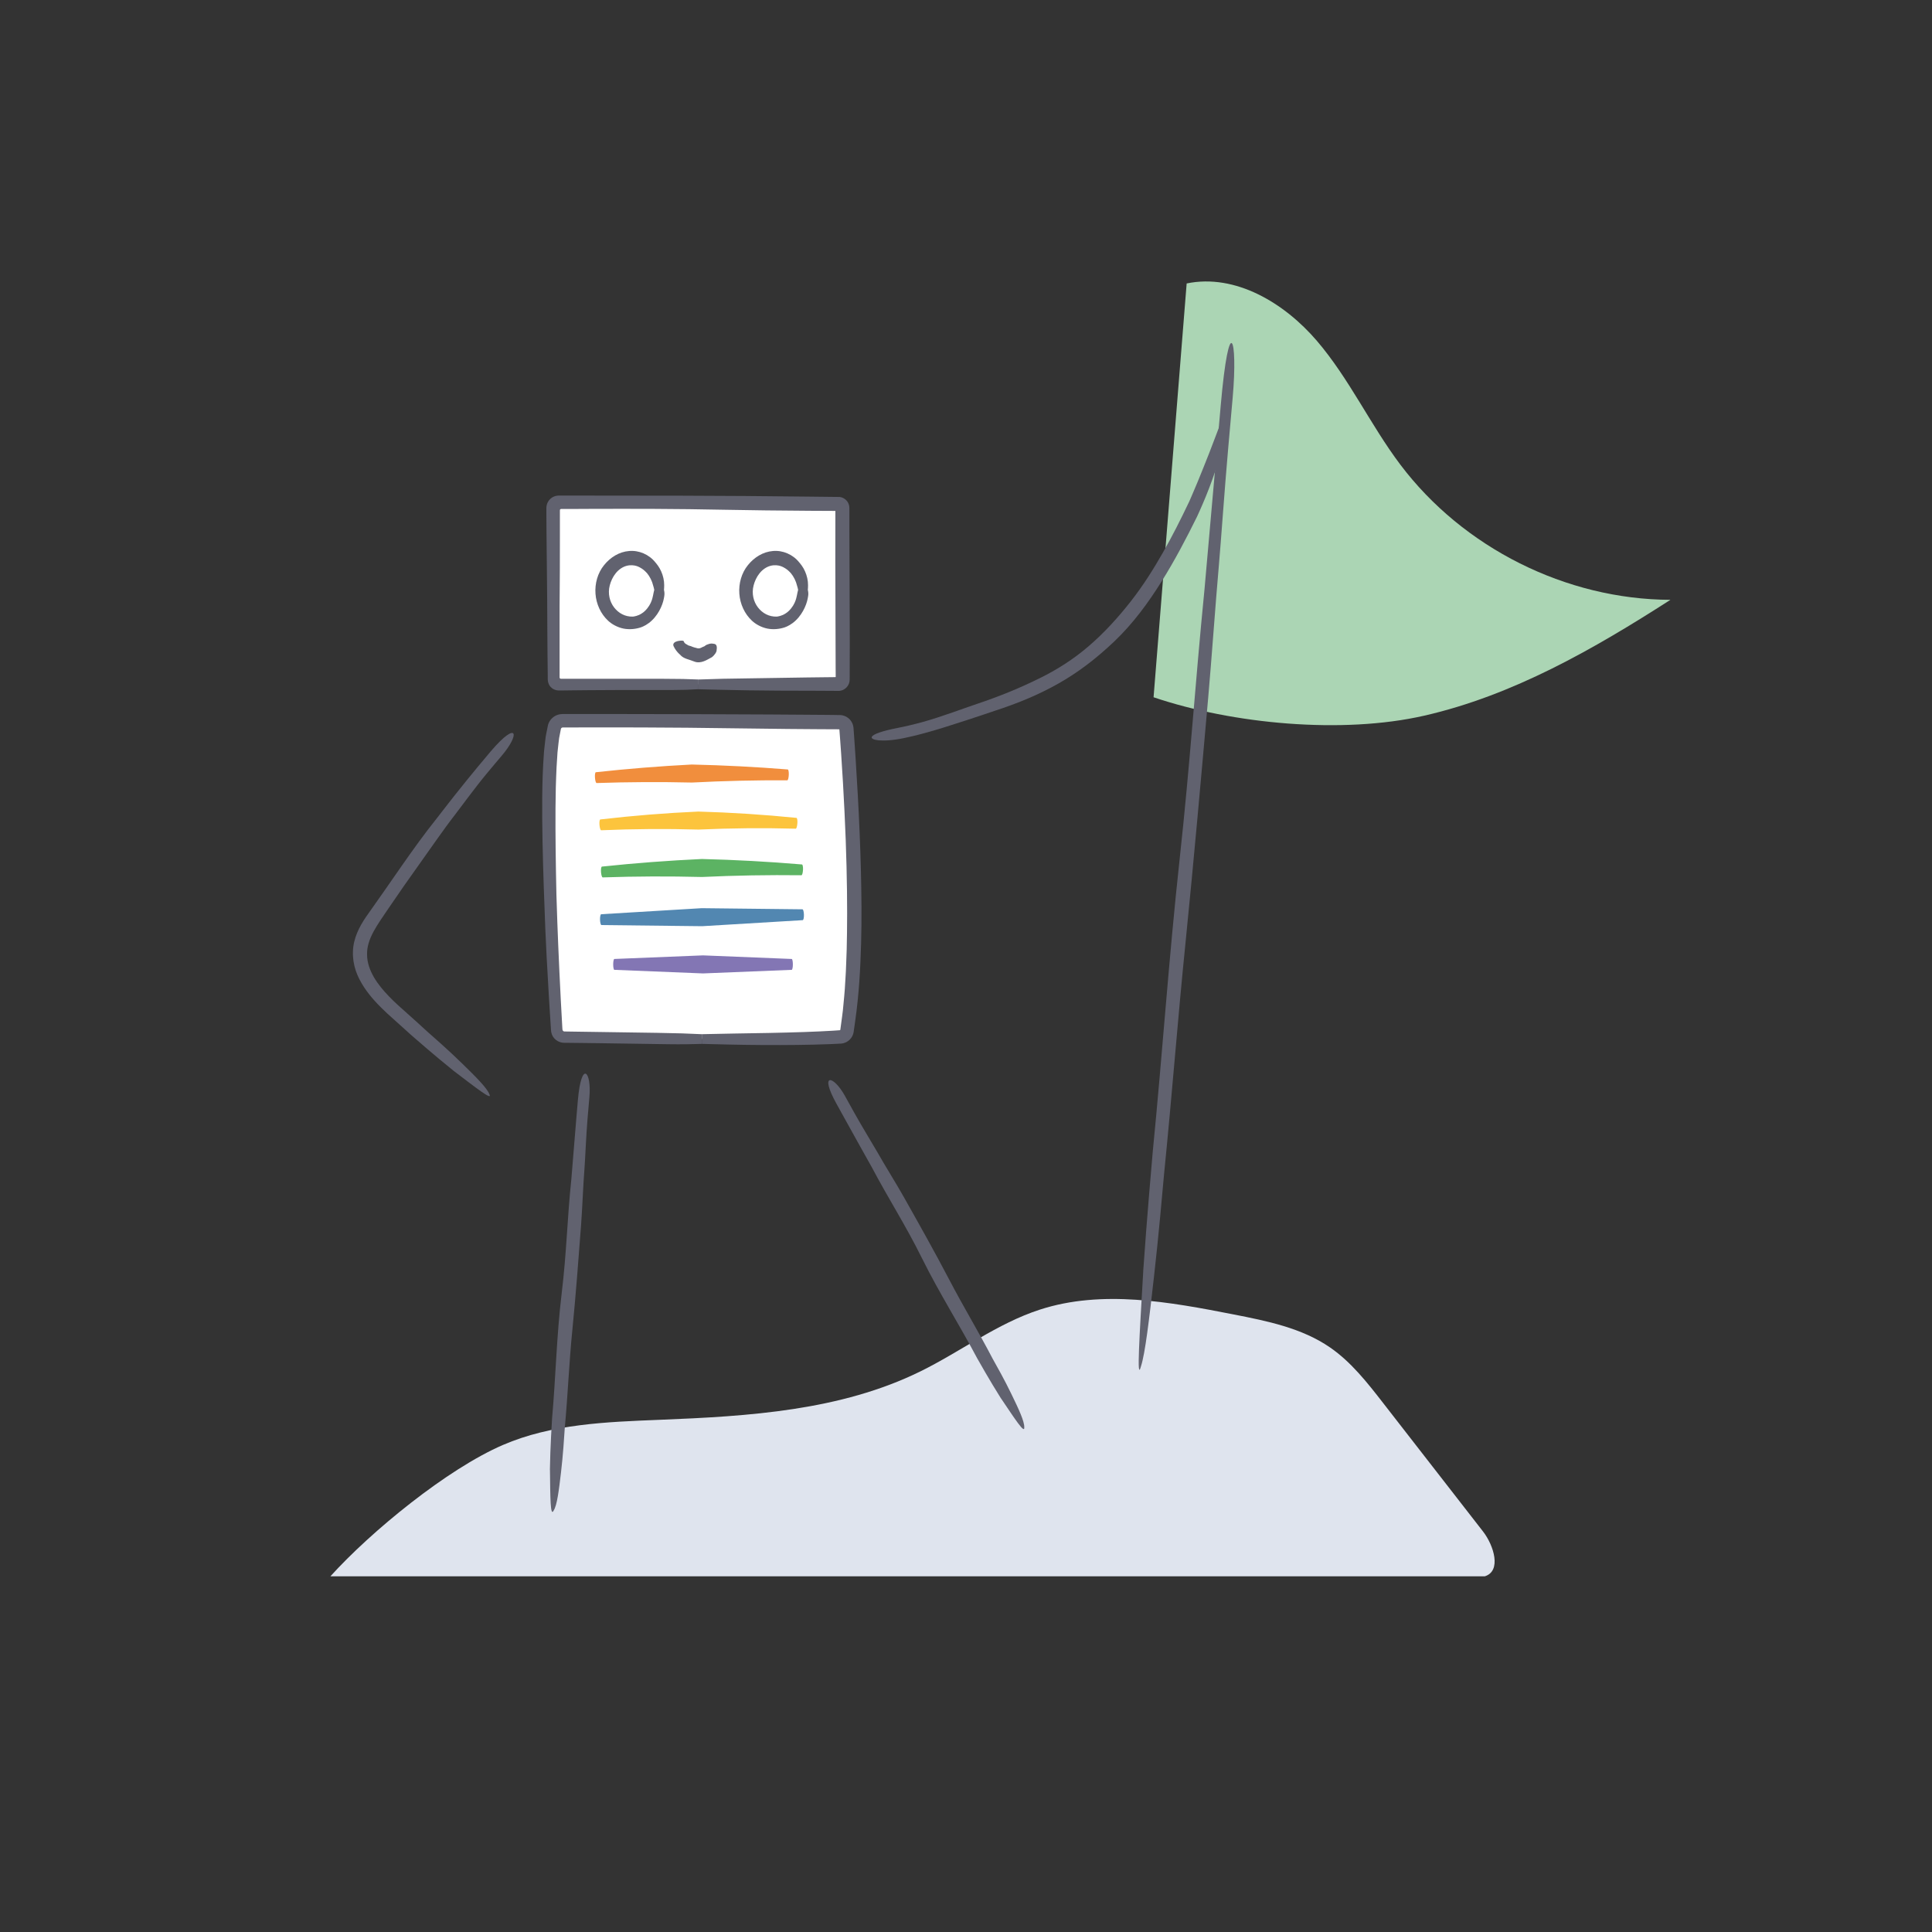
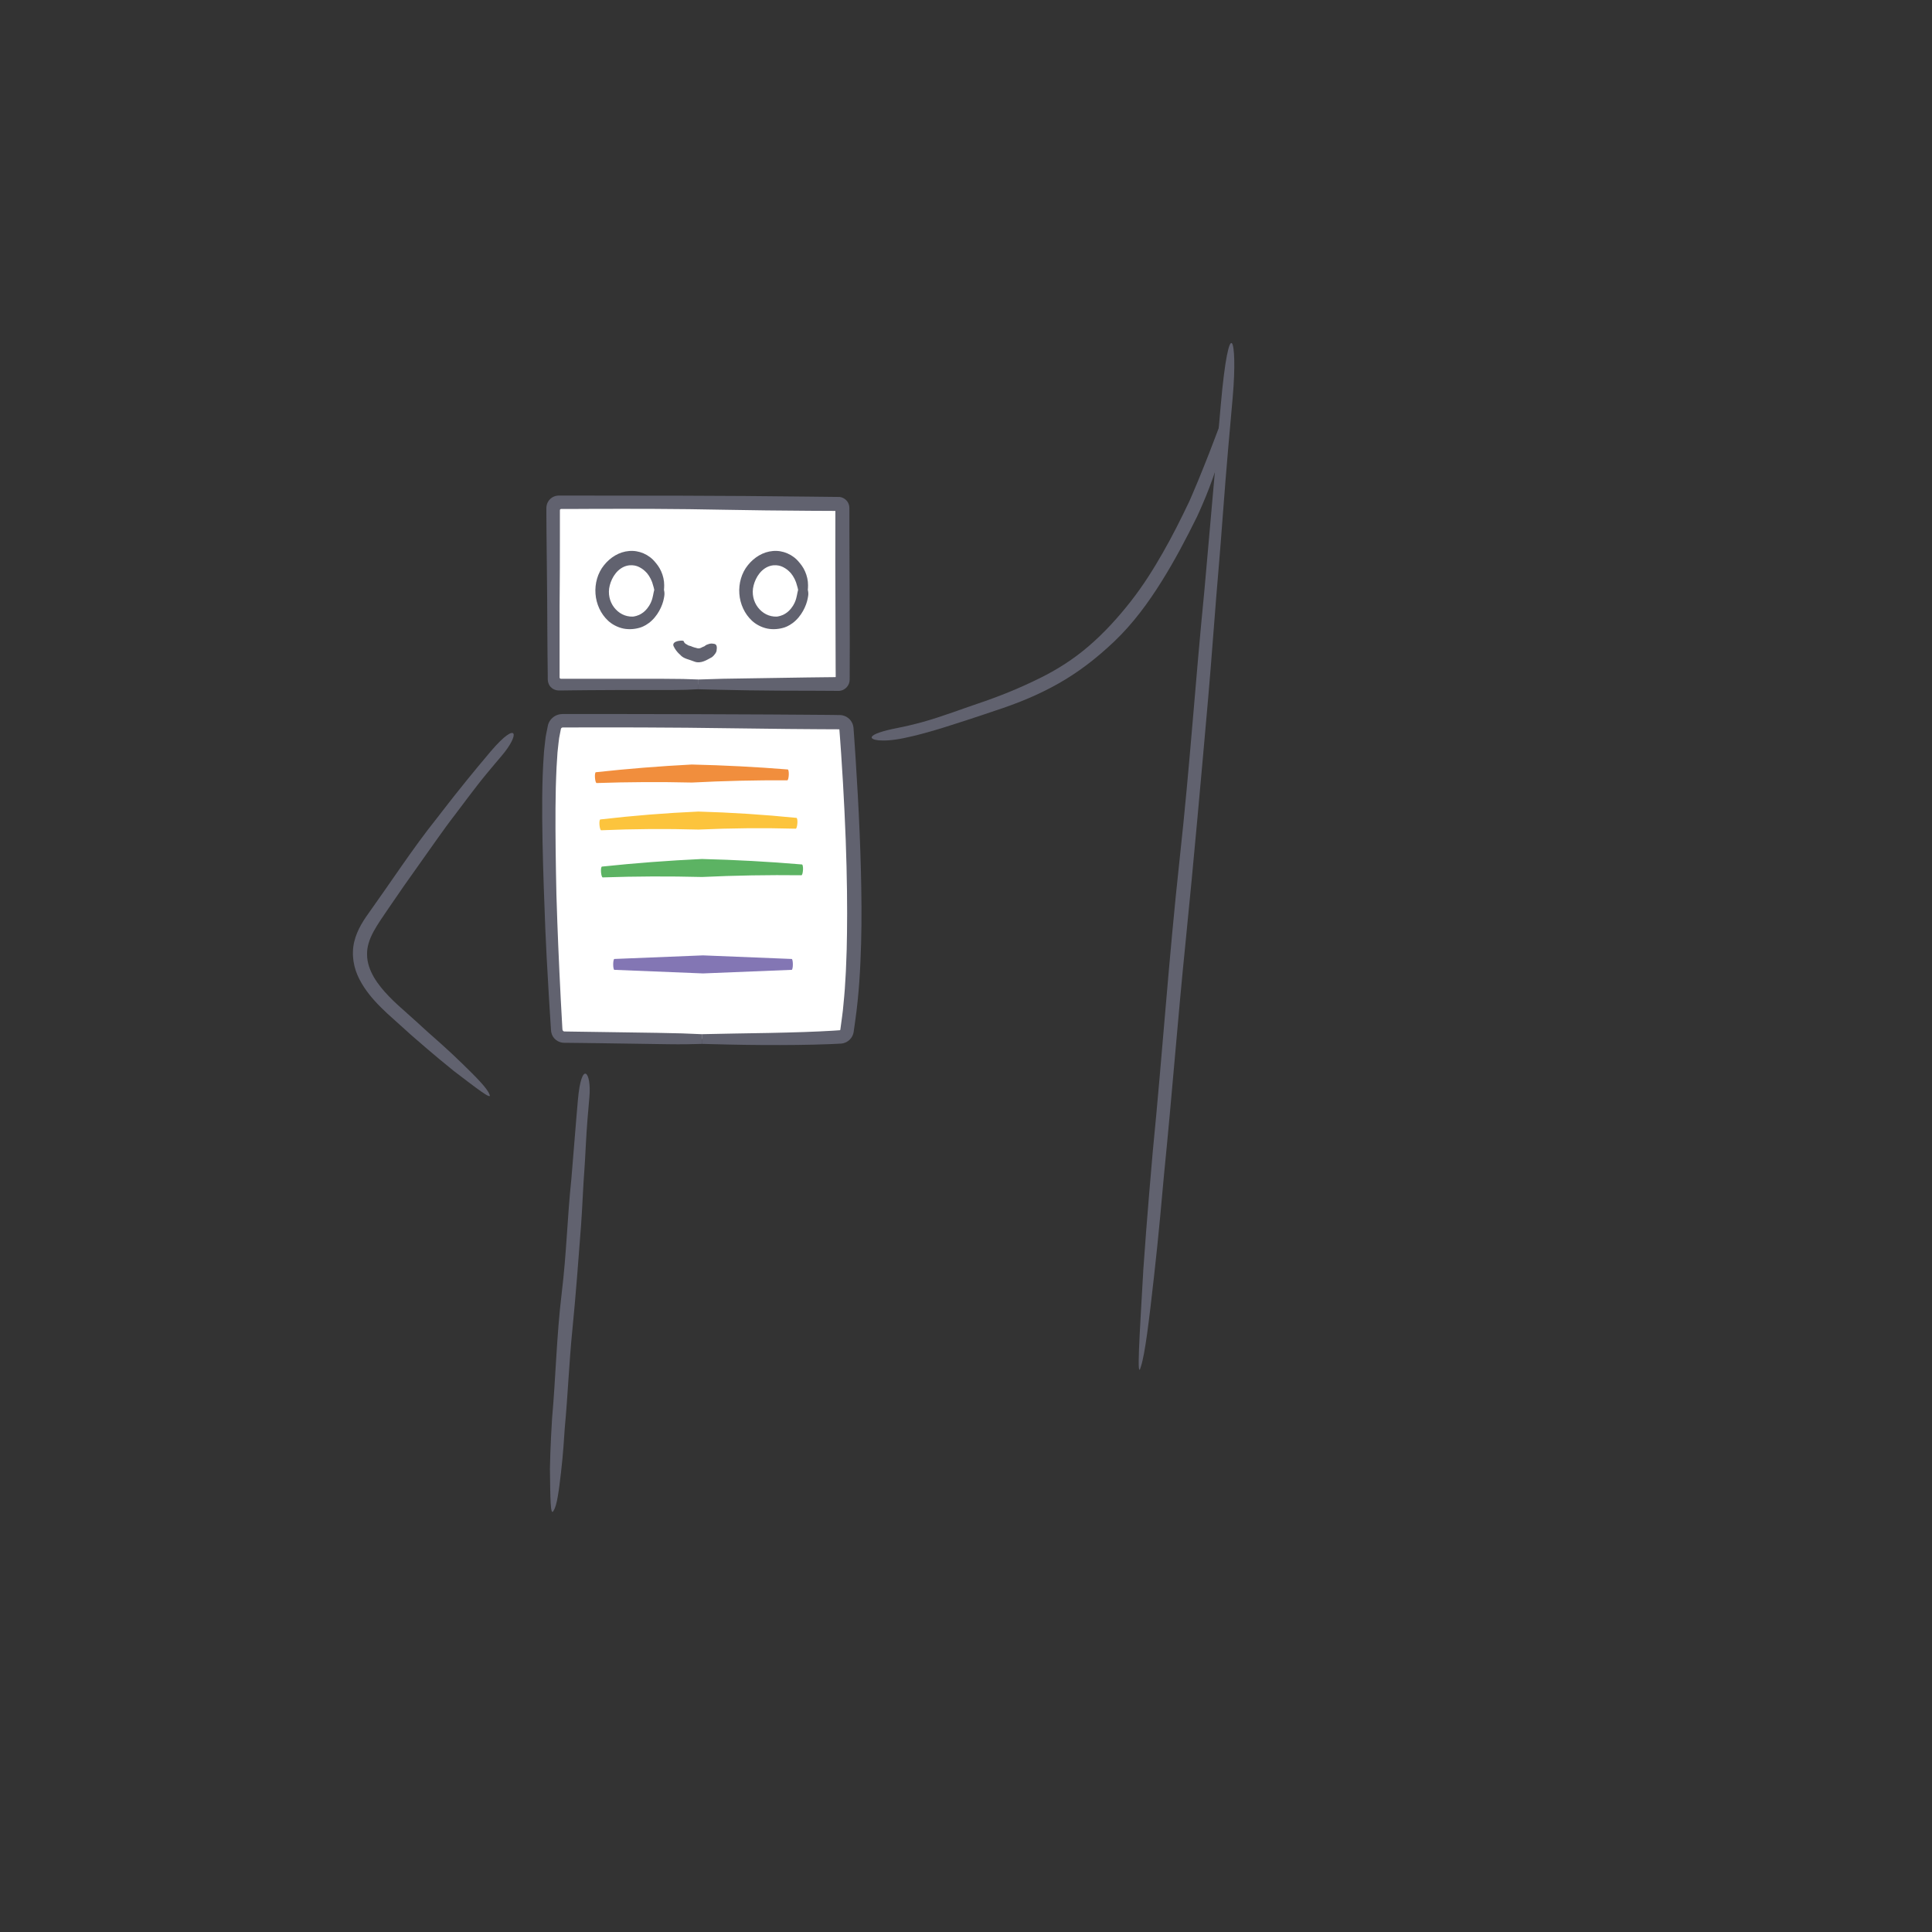
<svg xmlns="http://www.w3.org/2000/svg" xmlns:xlink="http://www.w3.org/1999/xlink" id="Layer_1" viewBox="0 0 700 700">
  <rect x="0" y="0" width="700" height="700" fill="#333333" stroke="none" />
  <defs>
    <style>.cls-1{fill:#fff;}.cls-2{fill:#fcc43d;}.cls-3{fill:#f18e3d;}.cls-4{fill:#8376b4;}.cls-5{fill:#dfe4ee;}.cls-6{fill:#61626f;}.cls-7{fill:#abd5b4;}.cls-8{fill:#5287b1;}.cls-9{fill:#5cb363;}</style>
    <symbol id="body" viewBox="0 0 115.68 119.94">
      <g>
        <path class="cls-1" d="M57.79,117.73c-21.87-.15-42.92-.58-49.89-.74-1.36-.03-2.48-1.1-2.56-2.46C4.48,99.8,.16,21.86,4.82,4.72c.31-1.13,1.35-1.91,2.52-1.91H107.76c1.36,0,2.5,1.04,2.61,2.4,1.08,12.97,5.81,75.32,.15,109.66-.2,1.22-1.21,2.13-2.44,2.2-11.54,.69-31.23,.78-50.29,.65" />
        <path class="cls-6" d="M57.78,119.52c3.03,.07,6.14,.15,9.41,.23,8.22,.19,17.27,.25,25.33,.15,4.03-.05,7.81-.14,11.11-.27,.83-.04,1.62-.07,2.39-.1,.8-.04,1.56-.08,2.29-.12,1.26-.09,2.37-.66,3.15-1.45,.79-.78,1.23-1.77,1.39-2.71,.32-2.28,.45-3.21,.56-3.99,1.38-9.63,1.88-18.91,2.14-27.98,.26-9.07,.14-17.93-.07-26.79-.23-8.86-.61-17.7-1.1-26.73-.25-4.51-.52-9.07-.82-13.7-.16-2.31-.31-4.65-.47-7-.08-1.18-.17-2.36-.25-3.55-.01-.19-.04-.85-.19-1.37-.14-.53-.36-1.04-.67-1.5-.6-.92-1.52-1.64-2.57-1.99-.48-.17-.98-.26-1.49-.28h-.96l-1.64-.03-3.29-.03c-2.19-.02-4.39-.04-6.59-.05-4.41-.03-8.83-.06-13.26-.09-8.86-.04-17.74-.07-26.57-.11-8.83-.02-17.61-.03-26.26-.05-4.32,0-8.61,0-12.86,0-2.12,0-4.24,0-6.34,0h-2.36c-.15,0-.79-.02-1.29,.07C4.41,.38,2.64,1.97,2.11,3.98c-.21,1.03-.41,2.03-.6,3-.09,.47-.2,.95-.26,1.4-.05,.45-.1,.89-.15,1.32-.17,1.74-.44,3.44-.51,5.08C-.1,24.01-.08,35.16,.13,46.3c.22,11.13,.65,22.24,1,31.33,.2,5.05,.66,14.13,1.27,24.22,.16,2.52,.32,5.1,.48,7.7,.08,1.3,.17,2.6,.25,3.91l.06,.98c.02,.5,.12,1.12,.32,1.64,.4,1.06,1.2,1.96,2.2,2.48,.5,.26,1.04,.44,1.6,.52,.26,.03,.6,.05,.79,.05h.48c.64,0,1.28,.02,1.92,.02,1.27,.01,2.53,.02,3.77,.04,2.48,.03,4.87,.06,7.15,.09,10.1,.15,18.17,.27,24.23,.36,4.54,.07,8.6,.01,12.14-.11l.02-3.52c-4.25-.22-9.49-.4-16.15-.49-4.03-.06-10.08-.15-20.16-.3-2.52-.04-5.36-.08-8.4-.12-1.52-.02-3.1-.05-4.71-.07h-.36c-.06-.01-.12-.03-.17-.04-.11-.04-.22-.1-.3-.19-.08-.09-.15-.19-.19-.31-.04-.14-.03-.13-.06-.67-.39-6.7-.76-13.81-1.07-20.48-.62-13.34-1.01-24.92-1.08-27.94-.24-11.05-.39-21.42-.33-31.4,.04-2.49,.07-4.96,.11-7.41,.09-2.44,.14-4.88,.27-7.28,.08-1.2,.15-2.4,.23-3.59l.11-1.79,.19-1.76c.14-1.16,.24-2.35,.41-3.49l.63-3.26c.04-.18,.15-.33,.3-.43,.08-.05,.16-.08,.25-.1,.12-.02,.07-.01,.51-.02h3.96c2.64-.01,5.29-.01,7.95-.02,5.32,0,10.68,.01,16.14,.02,10.92,.04,22.22,.13,34.36,.32,5.8,.07,12.15,.15,18.82,.23,3.33,.03,6.75,.05,10.22,.08,1.73,.01,3.48,.02,5.24,.03,.88,0,1.76,0,2.64,.01,.63,0,.4,0,.46,0,.01,0,.02,.02,.03,.03,0,0,.02,.02,.02,.03v.02l.05,.63,.2,2.65c.12,1.77,.25,3.55,.38,5.33,.22,3.56,.45,7.11,.67,10.64,.42,7.05,.73,14,.99,20.6,.49,13.22,.6,25.1,.47,33.87-.04,2.19-.08,4.19-.11,5.98-.07,1.78-.13,3.34-.17,4.65-.08,2.63-.18,4.26-.21,4.69-.03,.56-.12,1.91-.3,4.93-.08,1.51-.3,3.42-.52,5.87-.11,1.22-.23,2.57-.45,4.05-.2,1.46-.41,3.06-.65,4.82,0,.05,0,.13-.09,.2-.02,.02-.05,.03-.07,.04-.02,0,0,0-.07,.01-.15,.01-.3,.02-.46,.03-.63,.04-1.31,.09-2.03,.14-2.89,.18-6.49,.34-10.46,.48-7.95,.27-17.39,.44-25.6,.55-3.96,.08-7.77,.15-11.41,.23l-.02,3.52Z" />
      </g>
    </symbol>
    <symbol id="colors" viewBox="0 0 75.75 75.68">
      <g>
        <path class="cls-3" d="M70.25,3.77c-.05,1.08-.29,1.95-.54,1.95-11.53-.06-23.05,.21-34.54,.81-11.5-.27-23.03-.21-34.55,.18-.25,0-.52-.85-.59-1.93-.08-1.08,.06-1.97,.32-1.99C11.87,1.53,23.46,.6,35.08,0c11.63,.27,23.24,.86,34.8,1.79,.25,.02,.42,.9,.37,1.98Z" />
        <path class="cls-2" d="M73.36,21.32c-.07,1.08-.33,1.94-.59,1.93-11.76-.32-23.52-.21-35.24,.32-11.73-.34-23.49-.25-35.25,.25-.26,.01-.53-.85-.62-1.92-.09-1.08,.05-1.97,.31-2,11.78-1.38,23.63-2.33,35.51-2.86,11.89,.34,23.75,1.1,35.55,2.29,.26,.02,.41,.91,.34,1.99Z" />
        <path class="cls-9" d="M75.4,38.18c-.05,1.08-.31,1.95-.57,1.94-12.02-.14-24.02,.06-36,.63-11.99-.3-23.99-.26-36,.15-.26,0-.53-.85-.61-1.93-.08-1.08,.07-1.97,.34-1.99,12.03-1.27,24.1-2.19,36.21-2.75,12.11,.3,24.21,.96,36.26,1.98,.26,.02,.43,.91,.38,1.99Z" />
-         <path class="cls-8" d="M75.74,54.41c.03,1.08-.17,1.96-.43,1.98l-36.43,2.19-36.49-.41c-.27,0-.5-.88-.53-1.95s.17-1.96,.43-1.98l36.43-2.19,36.49,.41c.27,0,.5,.88,.53,1.95Z" />
        <path class="cls-4" d="M71.73,72.42c0,1.08-.19,1.96-.42,1.97l-32.13,1.3-32.13-1.3c-.23,0-.42-.89-.42-1.97s.19-1.96,.42-1.97l32.13-1.3,32.13,1.3c.23,0,.42,.89,.42,1.97Z" />
      </g>
    </symbol>
    <symbol id="head" viewBox="0 0 115.68 199.09">
      <g>
        <g>
          <path class="cls-1" d="M56.62,68.39H6.01c-.93,0-1.69-.76-1.69-1.69V4.5c0-.93,.76-1.69,1.69-1.69H107.3c.93,0,1.69,.76,1.69,1.69v62.2c0,.93-.76,1.69-1.69,1.69H56.62" />
          <path class="cls-6" d="M56.62,70.18c2.35,.06,4.76,.12,7.29,.18,14.09,.37,31.31,.37,37.57,.37,.93,.01,1.85,.02,2.77,.03h1.38l.8,.02c.42,0,.85,.01,1.26-.02,1.59-.12,3.02-1.27,3.5-2.77,.27-.72,.22-1.6,.23-2.42v-1.35c.02-3.59,.02-7.12,.03-10.62-.02-7-.05-13.84-.07-20.69-.02-6.85-.05-13.7-.07-20.69,0-1.75,0-3.51,0-5.28v-1.33c0-.81,.05-1.65-.2-2.35-.44-1.46-1.82-2.59-3.35-2.75-3.82-.04-7.71-.09-11.67-.13C81.23,.19,65.97,.1,50.9,.05,35.75,.04,20.79,.02,6.62,0c-.9-.03-1.75,.05-2.5,.42-.76,.35-1.43,.93-1.89,1.65-.46,.73-.71,1.55-.71,2.51,0,.65,0,1.3,0,1.96,.01,1.93,.03,3.94,.04,5.99l.13,12.72c.09,8.61,.18,17.22,.18,24.26,.01,1.96,.03,4.7,.06,7.92,.02,1.61,.04,3.35,.06,5.17,.01,.91,.02,1.84,.03,2.79v1.15c.02,.43,.06,.85,.18,1.24,.22,.78,.69,1.5,1.35,2,.66,.52,1.44,.79,2.31,.83,.42,.02,.92,0,1.3,0h.75c1-.02,2-.03,3.01-.04,2.02-.02,4.05-.04,6.05-.06,4.01-.02,7.92-.04,11.45-.06h18.78c3.52,0,6.67-.11,9.41-.29v-3.52c-3.3-.16-7.37-.25-12.54-.25H6.93c-.19,.02-.41-.03-.52-.2-.13-.16-.09-.37-.1-.56v-25.52c.09-9,.12-17.42,.11-25.54,0-2.03,0-4.04,0-6.04,0-.98,0-1.96,0-2.94,0-.13-.02-.26,.01-.39,.03-.13,.12-.23,.24-.29,.12-.06,.25-.04,.38-.05h4.15c1.96-.02,3.92-.03,5.87-.03,15.65-.05,31.31-.05,49.31,.32,9,.18,19.69,.3,30.7,.37,2.75,.01,5.53,.03,8.3,.04h.84s.01,.02,.01,.03h0v2.59c-.01,5.5-.02,10.9-.02,16.05,.07,20.59,.12,37.02,.12,38.37,0,.34,.01,1.06,.02,2.1,0,.26,0,.54,0,.84,0,.08,0,.05,.01,.09,.01,.04,0,.1-.05,.13-.02,.02-.05,.02-.08,.02h-.18c-.22,0-.45,.01-.68,.02-.92,.01-1.9,.02-2.92,.03-2.05,.02-4.29,.05-6.65,.08-9.45,.15-20.92,.32-30.31,.47-3.07,.09-6.04,.19-8.86,.27v3.52Z" />
        </g>
        <use width="115.68" height="119.94" transform="translate(0 79.15)" xlink:href="#body" />
        <use width="75.75" height="75.68" transform="translate(19.1 97.45)" xlink:href="#colors" />
        <path class="cls-6" d="M44.13,34.18c.03-.54,.1-1.1,.08-1.7,.02-1.66-.41-3.52-1.1-5.03-.67-1.53-1.6-2.66-2.1-3.24-2.29-2.89-6-4.45-9.53-4.12-3.57,.29-6.76,2.27-9.05,5.11-2.34,2.86-3.39,6.72-3.11,10.39,.26,3.69,1.9,7.29,4.57,9.76,1.32,1.24,3.35,2.4,5.59,2.85,2.24,.44,4.53,.14,6.26-.44,.96-.31,2.61-1.15,4.01-2.51,1.42-1.33,2.56-3.1,3.25-4.63,.79-1.69,1.09-3.16,1.25-4.25,.13-.82,.03-1.57-.12-2.2h-3.52c-.09,.29-.17,.62-.23,.98-.09,.36-.15,.75-.24,1.19-.13,.52-.25,1.34-.82,2.56-.55,1.21-1.75,2.88-3.2,3.78-1.41,.96-2.87,1.13-3.23,1.18-2.86,.09-5.22-1.25-6.83-3.33-1.6-2.07-2.35-5.02-1.57-7.99,.38-1.47,1.1-3.1,2.19-4.43,1.08-1.34,2.52-2.29,3.92-2.65,1.4-.38,2.73-.21,3.65,.08,.93,.32,1.49,.7,1.57,.75,.17,.09,1.15,.67,2.16,1.82,.99,1.16,1.88,2.92,2.24,4.52,.19,.51,.27,1.03,.39,1.53h3.52Z" />
        <path class="cls-6" d="M96.25,34.18c.03-.54,.1-1.1,.08-1.7,.02-1.66-.41-3.52-1.1-5.03-.66-1.53-1.6-2.66-2.1-3.24-2.29-2.89-6-4.45-9.53-4.12-3.57,.29-6.76,2.27-9.05,5.11-2.34,2.86-3.39,6.72-3.11,10.39,.26,3.69,1.9,7.29,4.57,9.76,1.32,1.24,3.35,2.4,5.59,2.85,2.24,.44,4.53,.14,6.26-.44,.96-.31,2.61-1.15,4.01-2.51,1.42-1.33,2.56-3.1,3.25-4.63,.79-1.69,1.09-3.16,1.25-4.25,.14-.82,.03-1.57-.12-2.2h-3.52c-.09,.29-.17,.62-.23,.98-.09,.36-.15,.75-.24,1.19-.13,.52-.25,1.34-.82,2.56-.55,1.21-1.75,2.88-3.2,3.78-1.41,.96-2.87,1.13-3.23,1.18-2.86,.09-5.22-1.25-6.83-3.33-1.6-2.07-2.35-5.02-1.57-7.99,.38-1.47,1.1-3.1,2.19-4.43,1.08-1.34,2.52-2.29,3.92-2.65,1.4-.38,2.73-.21,3.65,.08,.93,.32,1.49,.7,1.57,.75,.17,.09,1.15,.67,2.16,1.82,.99,1.16,1.88,2.92,2.24,4.52,.19,.51,.27,1.03,.39,1.53h3.52Z" />
      </g>
    </symbol>
  </defs>
-   <path class="cls-7" d="M417.96,252.63c28.75,9.73,68.44,13.43,98.03,6.68,32.22-7.35,61.43-24.12,89.24-41.98-37.82-.13-75.14-18.82-97.89-49.02-10.85-14.41-18.49-31.13-30.22-44.83s-29.51-24.43-47.17-20.78l-11.99,149.93Z" />
-   <path class="cls-5" d="M119.71,571.13c14.72-16.29,42.33-38.88,62.48-47.58,17.73-7.66,37.56-8.36,56.85-9.13,32.26-1.28,65.54-3.31,94.5-17.57,14.58-7.18,27.78-17.35,43.25-22.36,22.53-7.29,46.96-2.79,70.2,1.76,12.16,2.38,24.7,4.92,34.9,11.95,7.65,5.27,13.48,12.72,19.18,20.05,12.09,15.55,24.17,31.09,36.26,46.64,3.94,5.07,6.77,14.35,.63,16.24" />
  <use width="115.68" height="199.09" transform="translate(196.44 179.55)" xlink:href="#head" />
  <path class="cls-6" d="M259.59,235.96c-.39,1.17-1.58,2.12-1.66,2.16-.96,.5-1.87,1.08-2.92,1.47-1.04,.39-2.25,.56-3.37,.13-1.1-.43-1.95-.68-2.83-.98-.86-.31-1.73-.72-2.41-1.54-.11-.09-.5-.43-.9-.88-.4-.45-.8-1.01-1.03-1.41-.23-.4-.35-.65-.43-.82-.21-.47-.08-.89,.23-1.2,.3-.3,.78-.49,1.27-.61,1.01-.21,2.03-.25,2.16,.03,.05,.14,.14,.31,.27,.53,.23,.41,.93,.65,1.1,.8,.32,.31,1.02,.36,1.36,.52,.73,.35,1.43,.5,2.32,.73,.46,.11,.89-.02,1.27-.19,.39-.18,.76-.4,1.24-.56,.16-.14,.55-.49,1.13-.65,.62-.21,1.13-.46,2.24-.23,1.13,.12,1.23,1.1,.97,2.71Z" />
  <path class="cls-6" d="M441.72,166.3c-1.37,4.59-3.22,9.66-4.85,13.64-1.63,3.97-2.99,6.87-3.15,7.23-3.89,7.88-8.06,15.85-12.89,23.56-4.82,7.71-10.35,15.24-17.09,21.66-6.73,6.4-13.26,11.32-20.29,15.29-7.02,3.97-14.46,7.07-23.15,9.9-1.12,.39-5.45,1.86-10.42,3.47-4.96,1.63-10.65,3.43-14.51,4.47-3.86,1.05-6.21,1.57-7.79,1.89-4.33,.91-7.4,1-9.28,.82-1.89-.21-2.61-.67-2.45-1.19,.35-1.07,4.1-2.26,9.38-3.3,2.28-.44,5.3-1.11,9.06-2.14,6.75-1.85,16.37-5.49,20.09-6.7,3.35-1.12,7.39-2.6,11.35-4.22,3.97-1.61,7.82-3.4,10.92-4.93,6.22-3.04,12.35-6.91,17.91-11.73,5.58-4.79,10.64-10.38,15.18-16.18,4.54-5.8,8.16-11.62,11.55-17.54,3.4-5.93,6.47-12.03,9.66-18.73,.62-1.43,1.79-4.12,3.1-7.28,1.29-3.17,2.76-6.79,4.04-10.07,2.87-7.29,4.78-13.28,6.44-15.31,1.79-2.82,.32,5.79-2.85,17.36Z" />
  <path class="cls-6" d="M164.16,387.82c-6.62-5.3-14.58-12.28-15.12-12.75-2.91-2.62-5.84-5.27-8.81-7.94-2.96-2.79-5.92-5.78-8.33-9.45-1.19-1.83-2.27-3.81-3-6-.73-2.18-1.11-4.55-1.02-6.91,.04-2.37,.66-4.71,1.52-6.78,.86-2.09,1.99-3.97,3.17-5.72,2.36-3.35,4.56-6.49,6.69-9.51,2.1-3.02,4.12-5.93,6.14-8.83,4.06-5.81,8.17-11.58,13.26-17.95,.65-.84,3.13-4.07,6.04-7.76,2.92-3.67,6.26-7.81,8.53-10.53,2.27-2.72,3.64-4.35,4.55-5.43,5.06-5.94,7.72-7.36,8.24-6.44,.54,.94-1.04,4.24-4.23,7.99-1.37,1.61-3.19,3.75-5.43,6.46-4.06,4.87-9.45,12.26-11.6,15.05-3.89,4.99-9.07,12.54-12.75,17.68-3.69,5.13-7.51,10.61-11.31,16.21-1.89,2.82-3.89,5.59-5.37,8.34-1.49,2.78-2.44,5.56-2.33,8.43,.02,2.87,1.05,5.62,2.5,8.13,1.47,2.51,3.39,4.77,5.44,6.91,2.07,2.15,4.33,4.15,6.69,6.24,2.36,2.1,4.75,4.25,7.21,6.53,2.12,1.86,7.97,6.98,12.5,11.44,5.07,4.93,9.07,8.93,9.94,11.16,1.4,2.69-4.69-2.15-13.14-8.57Z" />
  <path class="cls-6" d="M199.24,532.53c.11-8,.75-17.96,.79-18.62,1.31-14.59,1.62-29.91,3.46-45.13,1.84-15.21,1.96-26.55,3.54-41.78,.16-1.99,1.25-15.26,1.79-21.89,.28-3.32,.45-5.31,.57-6.63,1.28-14.59,4.98-10.24,4.16-.98-.17,1.99-.4,4.64-.68,7.95-.51,5.96-.84,14.61-1.1,17.92-.48,5.96-.79,14.61-1.24,20.58-.91,11.93-1.89,25.2-3.14,37.77-1.25,12.58-1.6,23.22-2.77,35.8-.17,2.65-.63,9.95-1.35,15.91-.77,6.62-1.43,11.91-2.65,13.84-1.25,2.6-1.23-4.73-1.36-14.74Z" />
-   <path class="cls-6" d="M362.64,506.62c-3.88-6.14-8.34-14.03-8.63-14.56-6.21-11.76-13.68-23.51-19.86-35.98-6.18-12.47-11.87-21.06-18.38-33.35-.91-1.56-6.79-12.14-9.72-17.44-1.47-2.65-2.35-4.24-2.93-5.29-6.46-11.65-1.11-10.38,2.98-3,.88,1.58,2.05,3.69,3.51,6.33,2.64,4.75,6.74,11.44,8.24,14.06,2.67,4.74,6.85,11.4,9.52,16.14,5.34,9.48,11.28,20.01,16.6,30.19,5.32,10.18,10.39,18.43,15.71,28.61,1.19,2.11,4.45,7.9,6.8,12.82,2.65,5.45,4.7,9.84,4.63,11.96,.22,2.65-3.36-2.96-8.46-10.5Z" />
  <path class="cls-6" d="M414.2,460.64c1.28-18.68,3.34-42,3.48-43.55,3.39-34.16,5.81-69.98,9.71-105.66,3.89-35.68,5.49-62.17,9.02-97.89,.41-4.66,3.16-35.75,4.53-51.29,.69-7.77,1.1-12.43,1.37-15.54,3.02-34.2,6.24-24.51,4.32-2.75-.41,4.66-.96,10.88-1.65,18.65-1.24,13.99-2.65,34.23-3.34,42-1.24,13.99-2.65,34.23-3.89,48.22-2.47,27.98-5.22,59.07-8.2,88.57-2.98,29.5-4.81,54.4-7.78,83.9-.55,6.22-2.06,23.32-3.66,37.27-1.74,15.51-3.21,27.91-4.72,32.48-1.65,6.12-.51-11.01,.82-34.39Z" />
</svg>